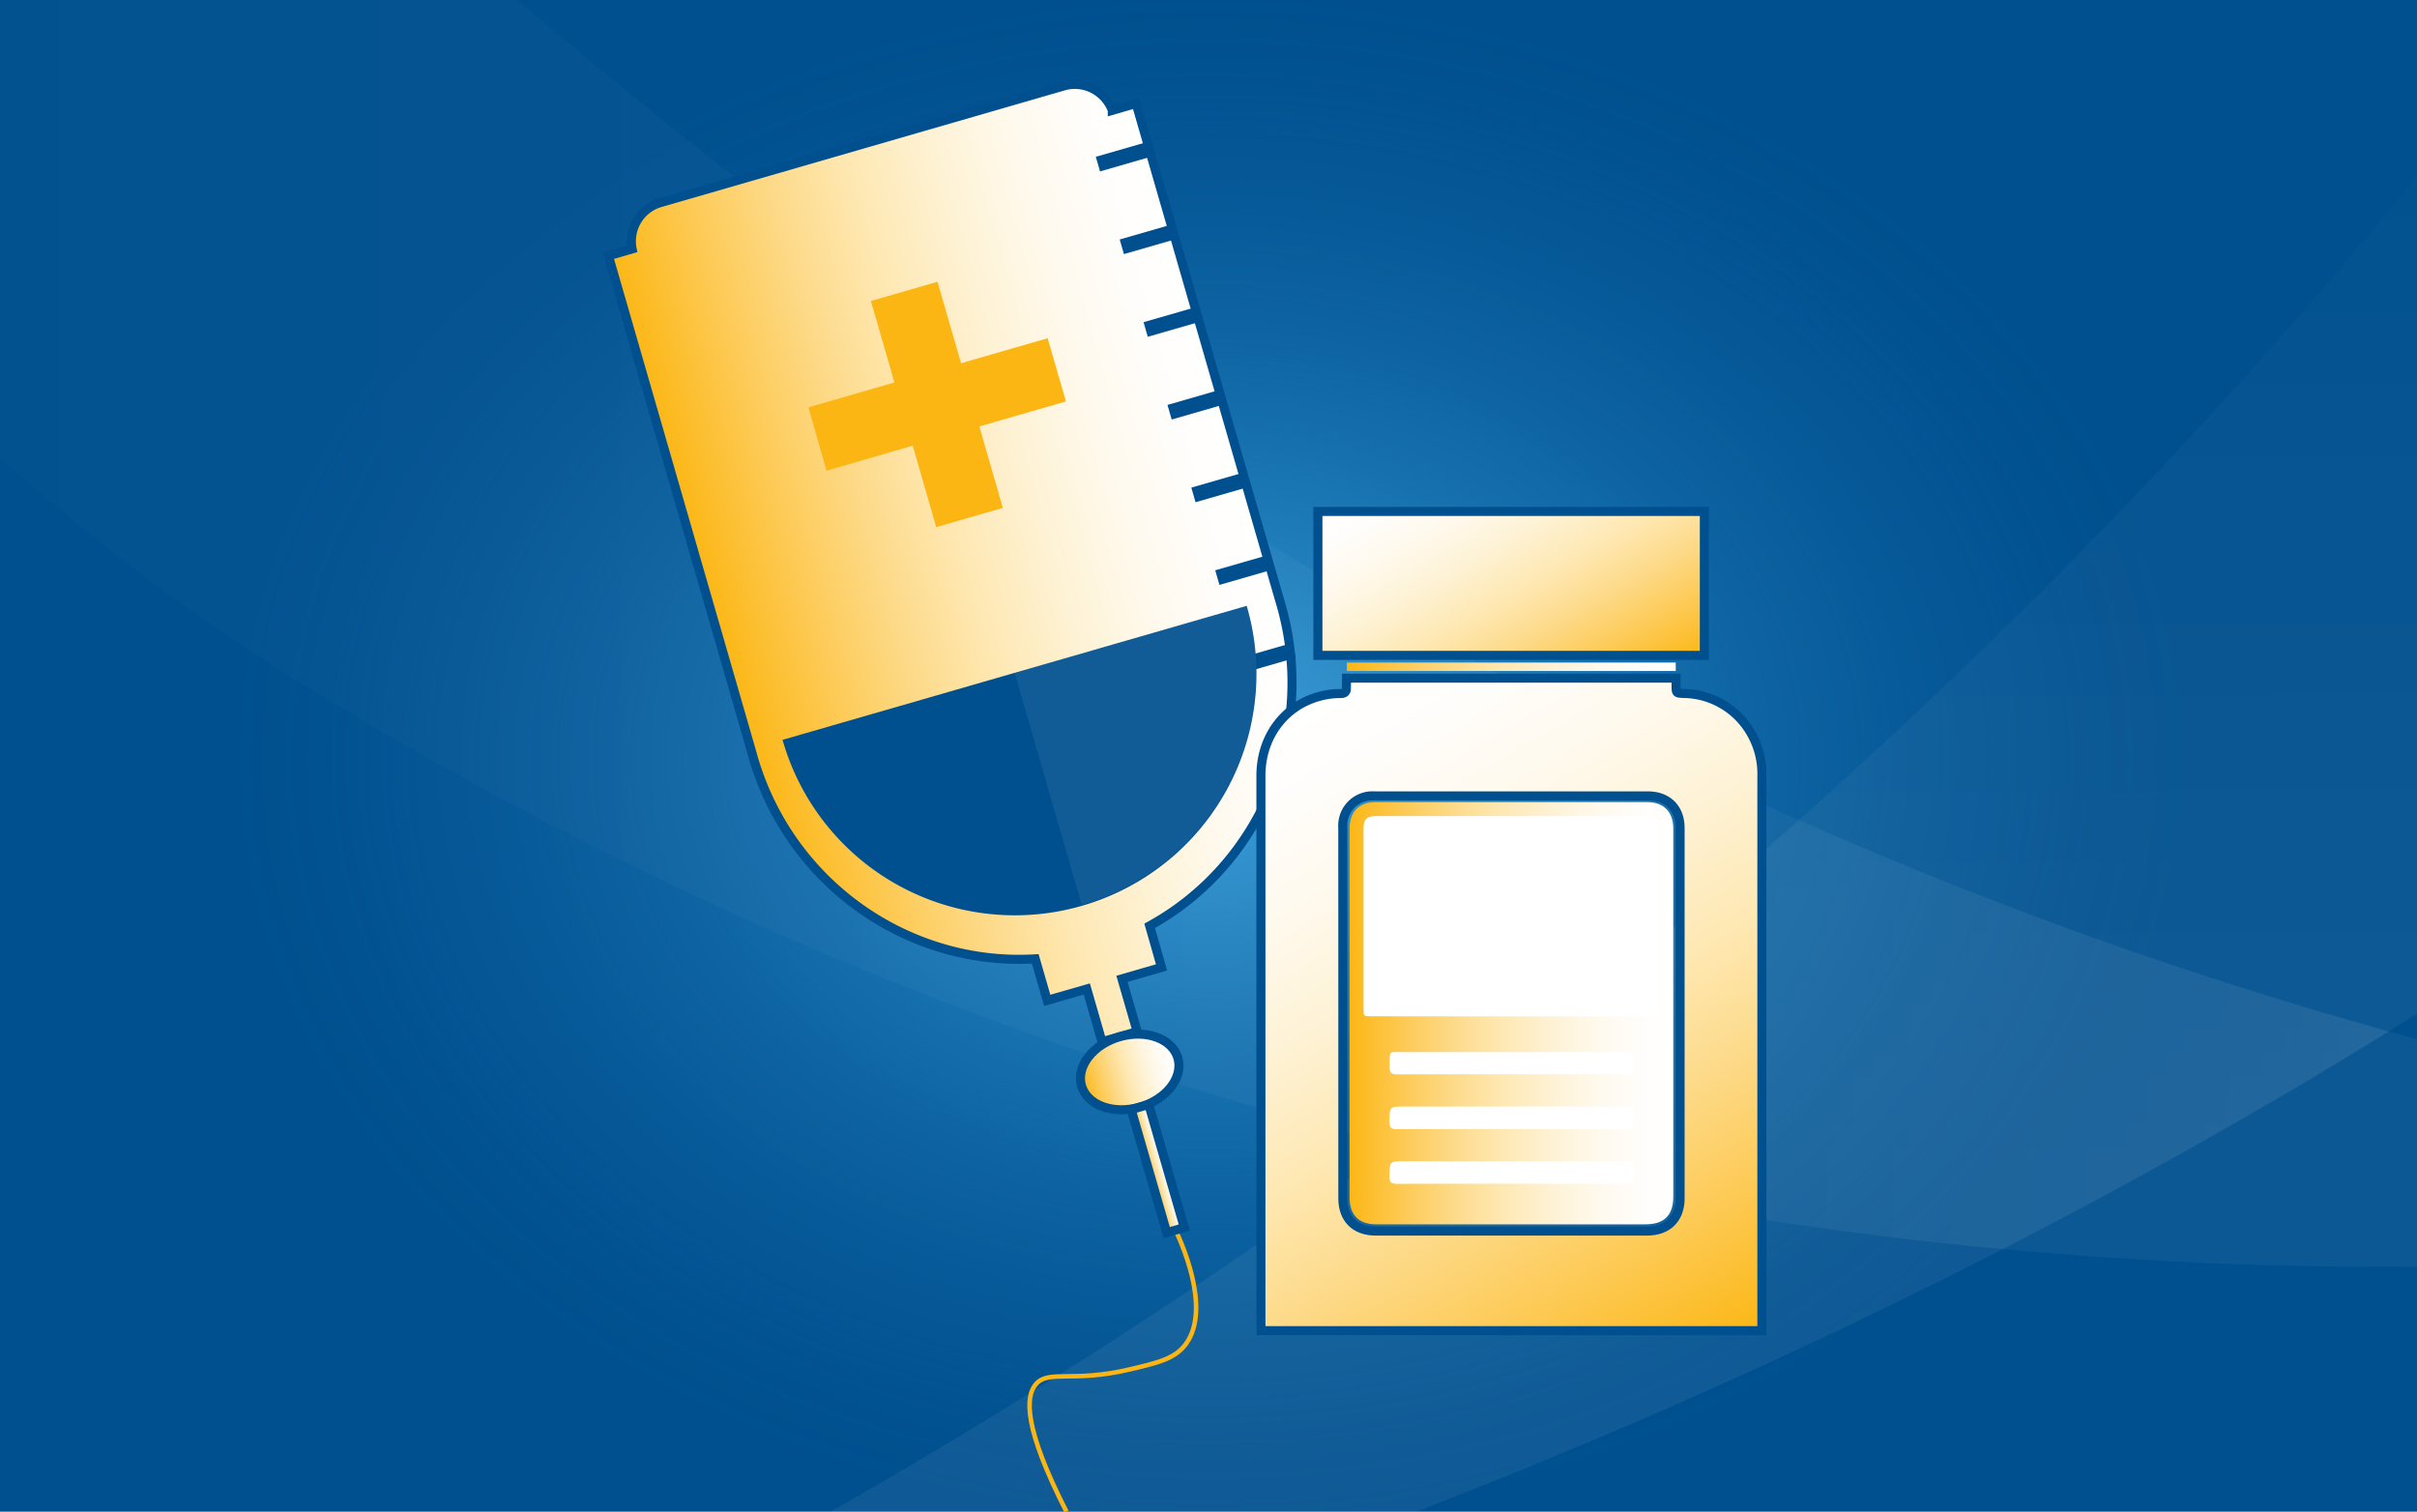
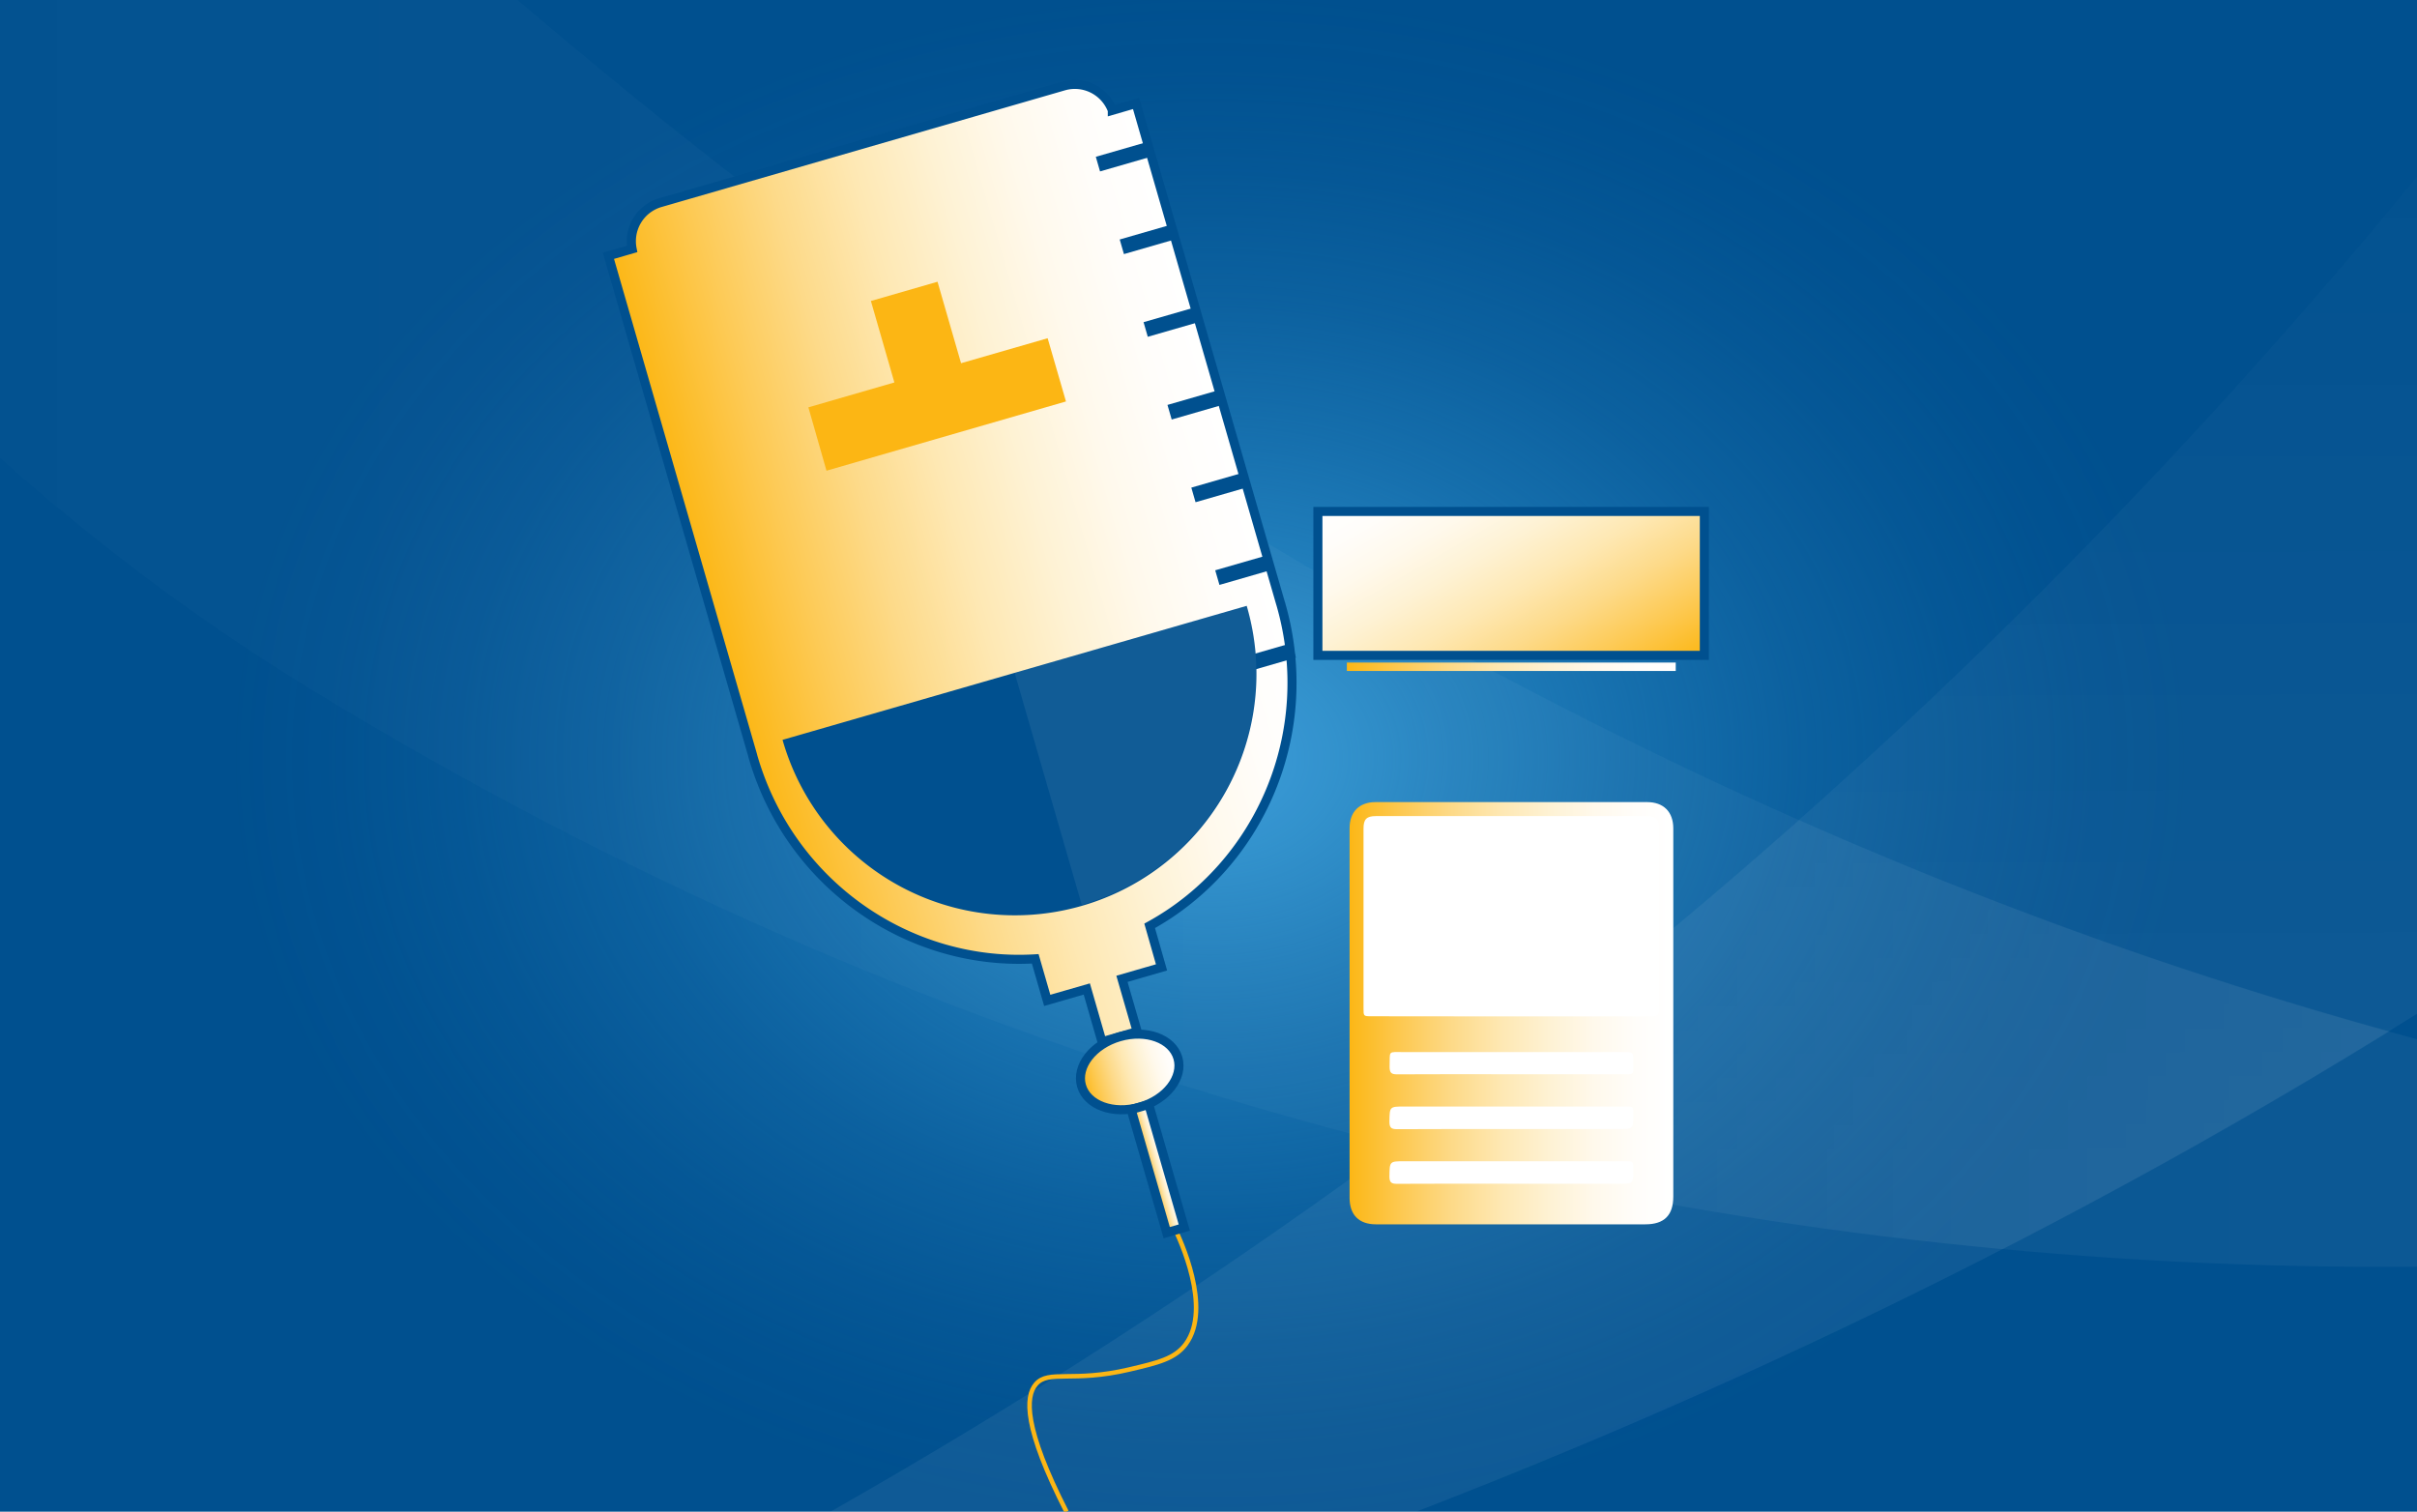
<svg xmlns="http://www.w3.org/2000/svg" xmlns:xlink="http://www.w3.org/1999/xlink" viewBox="0 0 534 334">
  <defs>
    <radialGradient id="45a7c994-9e37-43cf-8bb6-e2a6a924da3e" cx="267.28" cy="161.29" r="216.78" gradientTransform="translate(0 41.75) scale(1 0.78)" gradientUnits="userSpaceOnUse">
      <stop offset="0" stop-color="#369dd9" />
      <stop offset="0.09" stop-color="#369dd9" stop-opacity="0.86" />
      <stop offset="0.27" stop-color="#369dd9" stop-opacity="0.6" />
      <stop offset="0.44" stop-color="#369dd9" stop-opacity="0.39" />
      <stop offset="0.6" stop-color="#369dd9" stop-opacity="0.22" />
      <stop offset="0.76" stop-color="#369dd9" stop-opacity="0.1" />
      <stop offset="0.89" stop-color="#369dd9" stop-opacity="0.03" />
      <stop offset="1" stop-color="#369dd9" stop-opacity="0" />
    </radialGradient>
    <linearGradient id="16b3ee35-cbfb-4c2f-871e-2f93349a4a3b" x1="-191.86" y1="-39.44" x2="714.65" y2="-39.44" gradientUnits="userSpaceOnUse">
      <stop offset="0" stop-color="#fff" stop-opacity="0" />
      <stop offset="1" stop-color="#fff" />
    </linearGradient>
    <linearGradient id="0ff7a127-ad1f-4dc9-8156-156d9d0abdde" x1="493.17" y1="-9.03" x2="484.29" y2="259.28" gradientTransform="translate(-11.55 14.91) rotate(-2.11)" xlink:href="#16b3ee35-cbfb-4c2f-871e-2f93349a4a3b" />
    <linearGradient id="f76ffa84-531f-417a-b5fe-b92c29010d97" x1="308.44" y1="228.61" x2="527.87" y2="228.61" xlink:href="#16b3ee35-cbfb-4c2f-871e-2f93349a4a3b" />
    <linearGradient id="5fa5fca6-b50a-4c90-8417-2828cc9c1c99" x1="173.62" y1="135.21" x2="294.94" y2="135.21" gradientTransform="translate(-43.68 65.56) rotate(-16.1)" gradientUnits="userSpaceOnUse">
      <stop offset="0" stop-color="#fcb614" />
      <stop offset="0.01" stop-color="#fcb819" />
      <stop offset="0.17" stop-color="#fdca55" />
      <stop offset="0.32" stop-color="#fdda89" />
      <stop offset="0.47" stop-color="#fee8b3" />
      <stop offset="0.62" stop-color="#fef2d4" />
      <stop offset="0.76" stop-color="#fff9ec" />
      <stop offset="0.89" stop-color="#fffdfa" />
      <stop offset="1" stop-color="#fff" />
    </linearGradient>
    <linearGradient id="ff997db7-d3d2-4939-babf-7dbb91f9c1f8" x1="223.2" y1="245.89" x2="245.36" y2="245.89" gradientTransform="translate(15.34 -9.08)" xlink:href="#5fa5fca6-b50a-4c90-8417-2828cc9c1c99" />
    <linearGradient id="60b9cbe8-2610-4784-9eba-3d82bb74bfd1" x1="232.26" y1="268.14" x2="236.3" y2="268.14" xlink:href="#5fa5fca6-b50a-4c90-8417-2828cc9c1c99" />
    <linearGradient id="cafc9cb8-b1c8-4174-ab6c-b91f55956a23" x1="375.45" y1="301.96" x2="290.03" y2="154.01" gradientTransform="matrix(1, 0, 0, 1, 0, 0)" xlink:href="#5fa5fca6-b50a-4c90-8417-2828cc9c1c99" />
    <linearGradient id="e7d990cd-3861-4625-983c-1767ab11ebfb" x1="351.42" y1="159.31" x2="316.3" y2="98.49" gradientTransform="matrix(1, 0, 0, 1, 0, 0)" xlink:href="#5fa5fca6-b50a-4c90-8417-2828cc9c1c99" />
    <linearGradient id="beddfd86-b359-4a29-8a91-c20bd67cc8b4" x1="297.57" y1="147.32" x2="370.23" y2="147.32" gradientTransform="matrix(1, 0, 0, 1, 0, 0)" xlink:href="#5fa5fca6-b50a-4c90-8417-2828cc9c1c99" />
    <linearGradient id="50aecce3-672f-4dd9-ae6c-d4db92c083f3" x1="298.11" y1="223.86" x2="369.7" y2="223.86" gradientTransform="matrix(1, 0, 0, 1, 0, 0)" xlink:href="#5fa5fca6-b50a-4c90-8417-2828cc9c1c99" />
  </defs>
  <title>thumbnail-treatment-planning</title>
  <g id="e7e47812-49b8-466e-9d0c-e80fa63f75ba" data-name="Background">
    <rect width="534" height="334" fill="#00508f" />
    <path d="M497.12,334A303.29,303.29,0,0,0,528,199.76C528,121.88,499.25,51.33,452.69,0H81.87C35.31,51.33,6.56,121.88,6.56,199.76A303.29,303.29,0,0,0,37.44,334Z" fill="url(#45a7c994-9e37-43cf-8bb6-e2a6a924da3e)" />
    <g opacity="0.3">
      <path id="d53858a9-5933-4757-9424-6c3f7d64964c" data-name="&lt;Path&gt;" d="M-191.86-358.78S142,227.75,714.65,258.57c0,0-322,92.21-646.66-106.72C-73.58,65.11-177.64-103.37-191.86-358.78Z" opacity="0.2" fill="url(#16b3ee35-cbfb-4c2f-871e-2f93349a4a3b)" />
      <path id="466bda70-e8ad-4795-8e29-73cd2f4da7b0" data-name="&lt;Path&gt;" d="M845.64-755S819.1,85.21,26.93,410c0,0,461.22-50.51,757.86-401.22C949.78-186.27,991.84-469.19,845.64-755Z" opacity="0.2" fill="url(#0ff7a127-ad1f-4dc9-8156-156d9d0abdde)" />
      <path id="1f13f6db-7d33-42f0-ade0-f2e088b5ac4a" data-name="&lt;Path&gt;" d="M308.44,253.06A886,886,0,0,0,442.51,276c28.21-14.48,56.78-30.47,85.36-48.13a944.67,944.67,0,0,1-130.35-46.67Q355.69,218.34,308.44,253.06Z" opacity="0.2" fill="url(#f76ffa84-531f-417a-b5fe-b92c29010d97)" />
    </g>
  </g>
  <g id="32912a1e-10fa-480d-8053-71da613e10fa" data-name="Playing an Active Role in Your Treatment Planning">
    <path d="M259.58,271.53c1,2,8.29,17.47,2.41,25.44-2.39,3.24-6.13,4.12-12.52,5.62-12.5,2.94-17.79,0-20.59,3.22-2.4,2.76-2.68,9.72,6.74,28.19" fill="none" stroke="#fcb614" stroke-miterlimit="10" />
    <path d="M251,22.86l-5.25,1.52A8.85,8.85,0,0,0,235,19L145.87,44.78A8.86,8.86,0,0,0,139.66,55l-5.24,1.52L166.29,166.9h0a2.46,2.46,0,0,0,.07.29c8.18,28.32,34.55,46.34,62.36,44.66l2.65,9.18,8.74-2.52,3.36,11.66,3.89-1.12,3.89-1.13-3.37-11.65,8.74-2.53L254,204.56c24.42-13.41,37.13-42.71,29-71,0-.1-.06-.19-.09-.29h0Z" stroke="#00508f" stroke-miterlimit="10" stroke-width="2" fill="url(#5fa5fca6-b50a-4c90-8417-2828cc9c1c99)" />
    <ellipse cx="249.61" cy="236.82" rx="11.08" ry="8.09" transform="translate(-55.9 78.53) rotate(-16.1)" stroke="#00508f" stroke-miterlimit="10" stroke-width="2" fill="url(#ff997db7-d3d2-4939-babf-7dbb91f9c1f8)" />
    <polygon points="257.77 272.35 261.65 271.22 253.8 244.03 251.86 244.59 249.91 245.15 257.77 272.35" stroke="#00508f" stroke-miterlimit="10" stroke-width="2" fill="url(#60b9cbe8-2610-4784-9eba-3d82bb74bfd1)" />
    <rect x="242.34" y="32.92" width="11.78" height="3.36" transform="translate(0.14 70.22) rotate(-16.1)" fill="#00508f" />
    <rect x="247.62" y="51.19" width="11.78" height="3.36" transform="translate(-4.72 72.4) rotate(-16.1)" fill="#00508f" />
    <rect x="252.89" y="69.46" width="11.78" height="3.36" transform="translate(-9.58 74.58) rotate(-16.1)" fill="#00508f" />
    <rect x="258.17" y="87.74" width="11.78" height="3.36" transform="translate(-14.44 76.76) rotate(-16.1)" fill="#00508f" />
    <rect x="263.44" y="106.01" width="11.78" height="3.36" transform="translate(-19.3 78.94) rotate(-16.1)" fill="#00508f" />
    <rect x="268.72" y="124.28" width="11.78" height="3.36" transform="translate(-24.16 81.12) rotate(-16.1)" fill="#00508f" />
    <rect x="274.31" y="143.62" width="11.78" height="3.36" transform="translate(-29.31 83.43) rotate(-16.1)" fill="#00508f" />
    <path d="M275.44,133.86a53.37,53.37,0,1,1-102.55,29.61" fill="#00508f" />
    <path d="M224.17,148.66,239,199.93a53.36,53.36,0,0,0,36.47-66.07Z" fill="#fff" opacity="0.07" />
-     <path d="M235.51,88.7l-19.14,5.52,5.19,18-14.72,4.25-5.19-18L182.6,104l-4-14,19-5.5-5.19-18,14.72-4.25,5.2,18,19.13-5.52Z" fill="#fcb614" />
+     <path d="M235.51,88.7L182.6,104l-4-14,19-5.5-5.19-18,14.72-4.25,5.2,18,19.13-5.52Z" fill="#fcb614" />
    <path d="M368.4,266.33h-69c0-1-.07-1.95-.07-2.9q0-40.12,0-80.25c0-2.61.45-3.33,1.79-3.33q32.85.1,65.69,0c1.17,0,1.7.49,1.7,3q-.06,40.78,0,81.58C368.46,264.94,368.43,265.47,368.4,266.33Z" fill="#fff" />
-     <path d="M297.5,149.83h72.81v1.62c0,1.71,0,1.69,1.68,1.77a17.37,17.37,0,0,1,15,9,18,18,0,0,1,2.27,9.44q0,29.91,0,59.82V294H278.64c0-.5-.06-.95-.06-1.41q0-60.58,0-121.17c0-9.17,5.86-16.38,14.52-17.92a16.39,16.39,0,0,1,3-.26c1,0,1.42-.35,1.36-1.35C297.47,151.23,297.5,150.56,297.5,149.83Zm-.82,74h0v40.91c0,4.52,2.73,7.25,7.24,7.25h60c4.51,0,7.27-2.74,7.27-7.23q0-40.91,0-81.82c0-4.34-2.76-7.09-7.12-7.09H303.67a6.57,6.57,0,0,0-7,7Q296.68,203.3,296.68,223.8Z" stroke="#00508f" stroke-miterlimit="10" stroke-width="2" fill="url(#cafc9cb8-b1c8-4174-ab6c-b91f55956a23)" />
    <path d="M291.17,144.8V113h85.38v31.8Z" stroke="#00508f" stroke-miterlimit="10" stroke-width="2" fill="url(#e7d990cd-3861-4625-983c-1767ab11ebfb)" />
    <path d="M297.57,148.25v-1.86h72.66v1.86Z" fill="url(#beddfd86-b359-4a29-8a91-c20bd67cc8b4)" />
    <path d="M369.69,223.82q0,20.27,0,40.52c0,4.18-2,6.17-6.17,6.17H304c-3.76,0-5.83-2.08-5.83-5.86q0-40.83,0-81.67c0-3.59,2.14-5.76,5.72-5.76H363.9c3.65,0,5.79,2.17,5.79,5.82Q369.71,203.44,369.69,223.82Zm-35.81.75h0c10.35,0,20.71,0,31.06,0,1.24,0,1.62-.41,1.62-1.63,0-13.29,0-26.57,0-39.85,0-2.1-.68-2.78-2.74-2.78H304c-2.07,0-2.76.69-2.75,2.77v39.75c0,1.67,0,1.71,1.72,1.71Zm0,24.89h23.65c3.34,0,3.34,0,3.32-3.29,0-1.69,0-1.69-1.72-1.69H310.38c-3.41,0-3.35,0-3.41,3.35,0,1.32.41,1.66,1.69,1.66C317.05,249.44,325.44,249.46,333.84,249.46Zm.08-12.11q12.07,0,24.15,0c3.1,0,2.73.36,2.74-2.7,0-2.2,0-2.2-2.26-2.2h-48.3c-3.83,0-3.15-.42-3.28,3.24,0,1.28.34,1.69,1.65,1.68C317.05,237.32,325.48,237.34,333.92,237.35Zm-.08,24.19h23.78c3.2,0,3.2,0,3.2-3.15,0-1.82,0-1.82-1.86-1.82H310.39c-3.42,0-3.36,0-3.42,3.35,0,1.32.43,1.65,1.69,1.64C317.05,261.51,325.45,261.53,333.84,261.54Z" fill="url(#50aecce3-672f-4dd9-ae6c-d4db92c083f3)" />
  </g>
</svg>